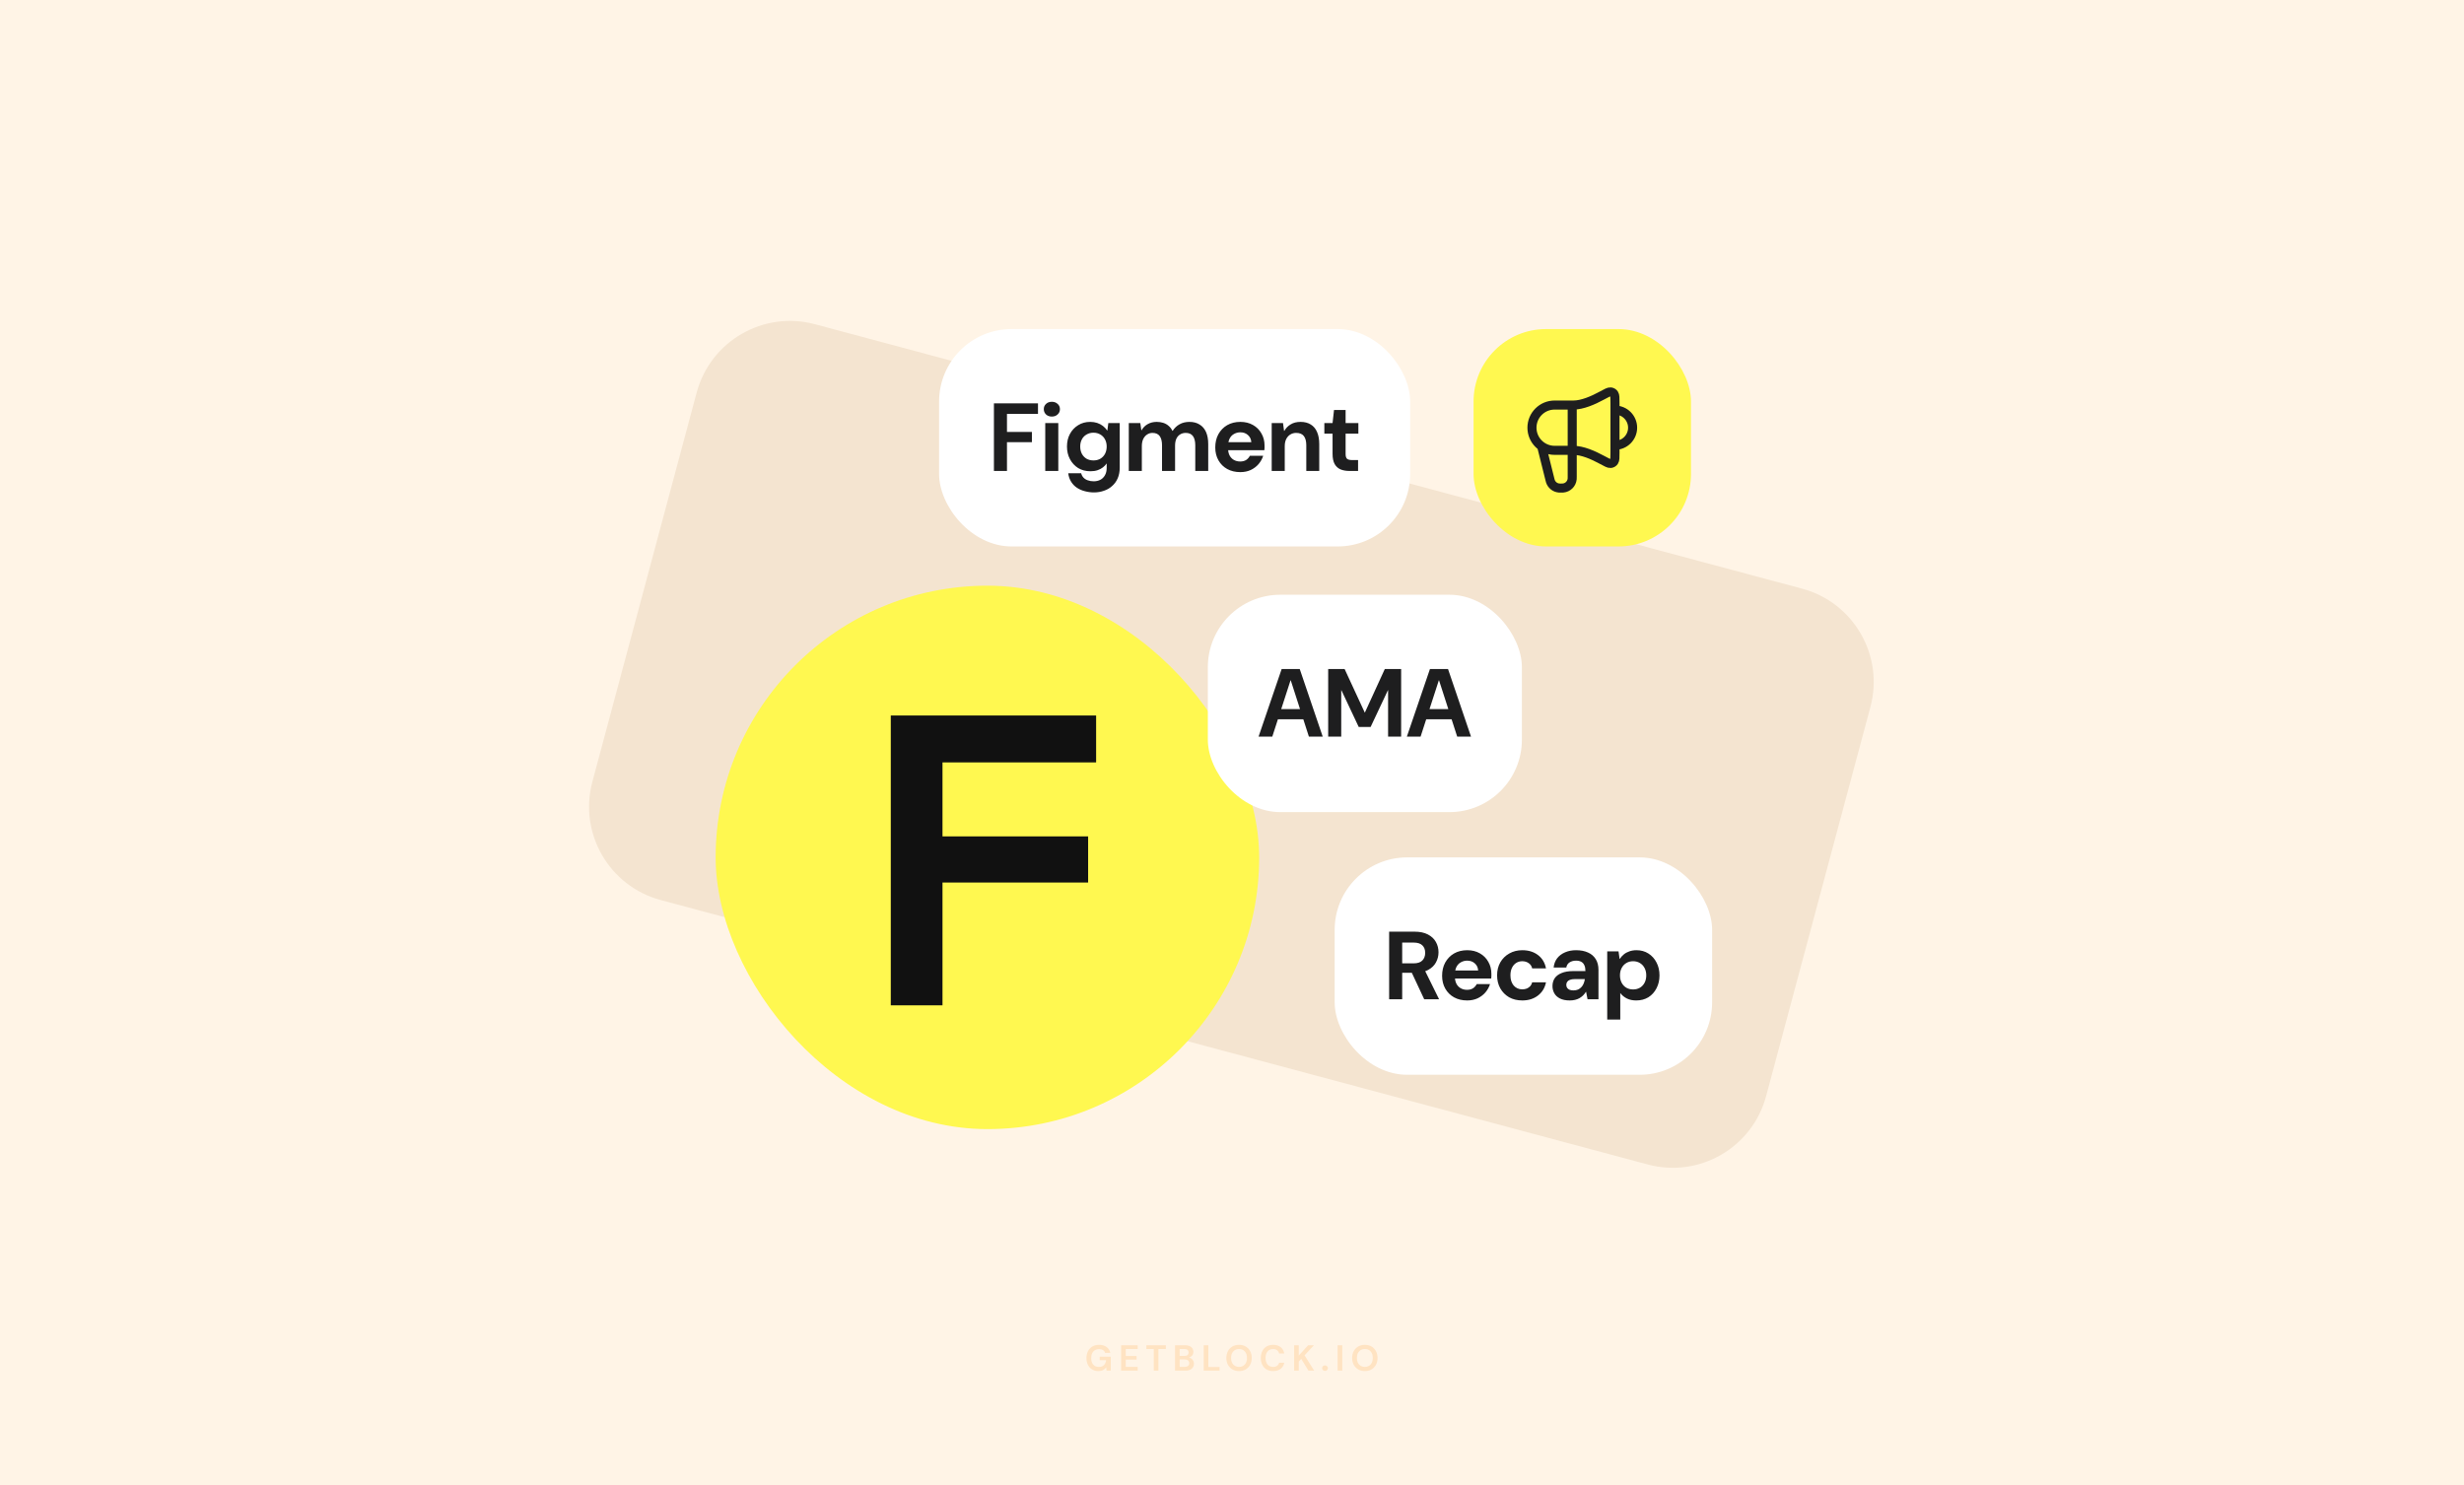
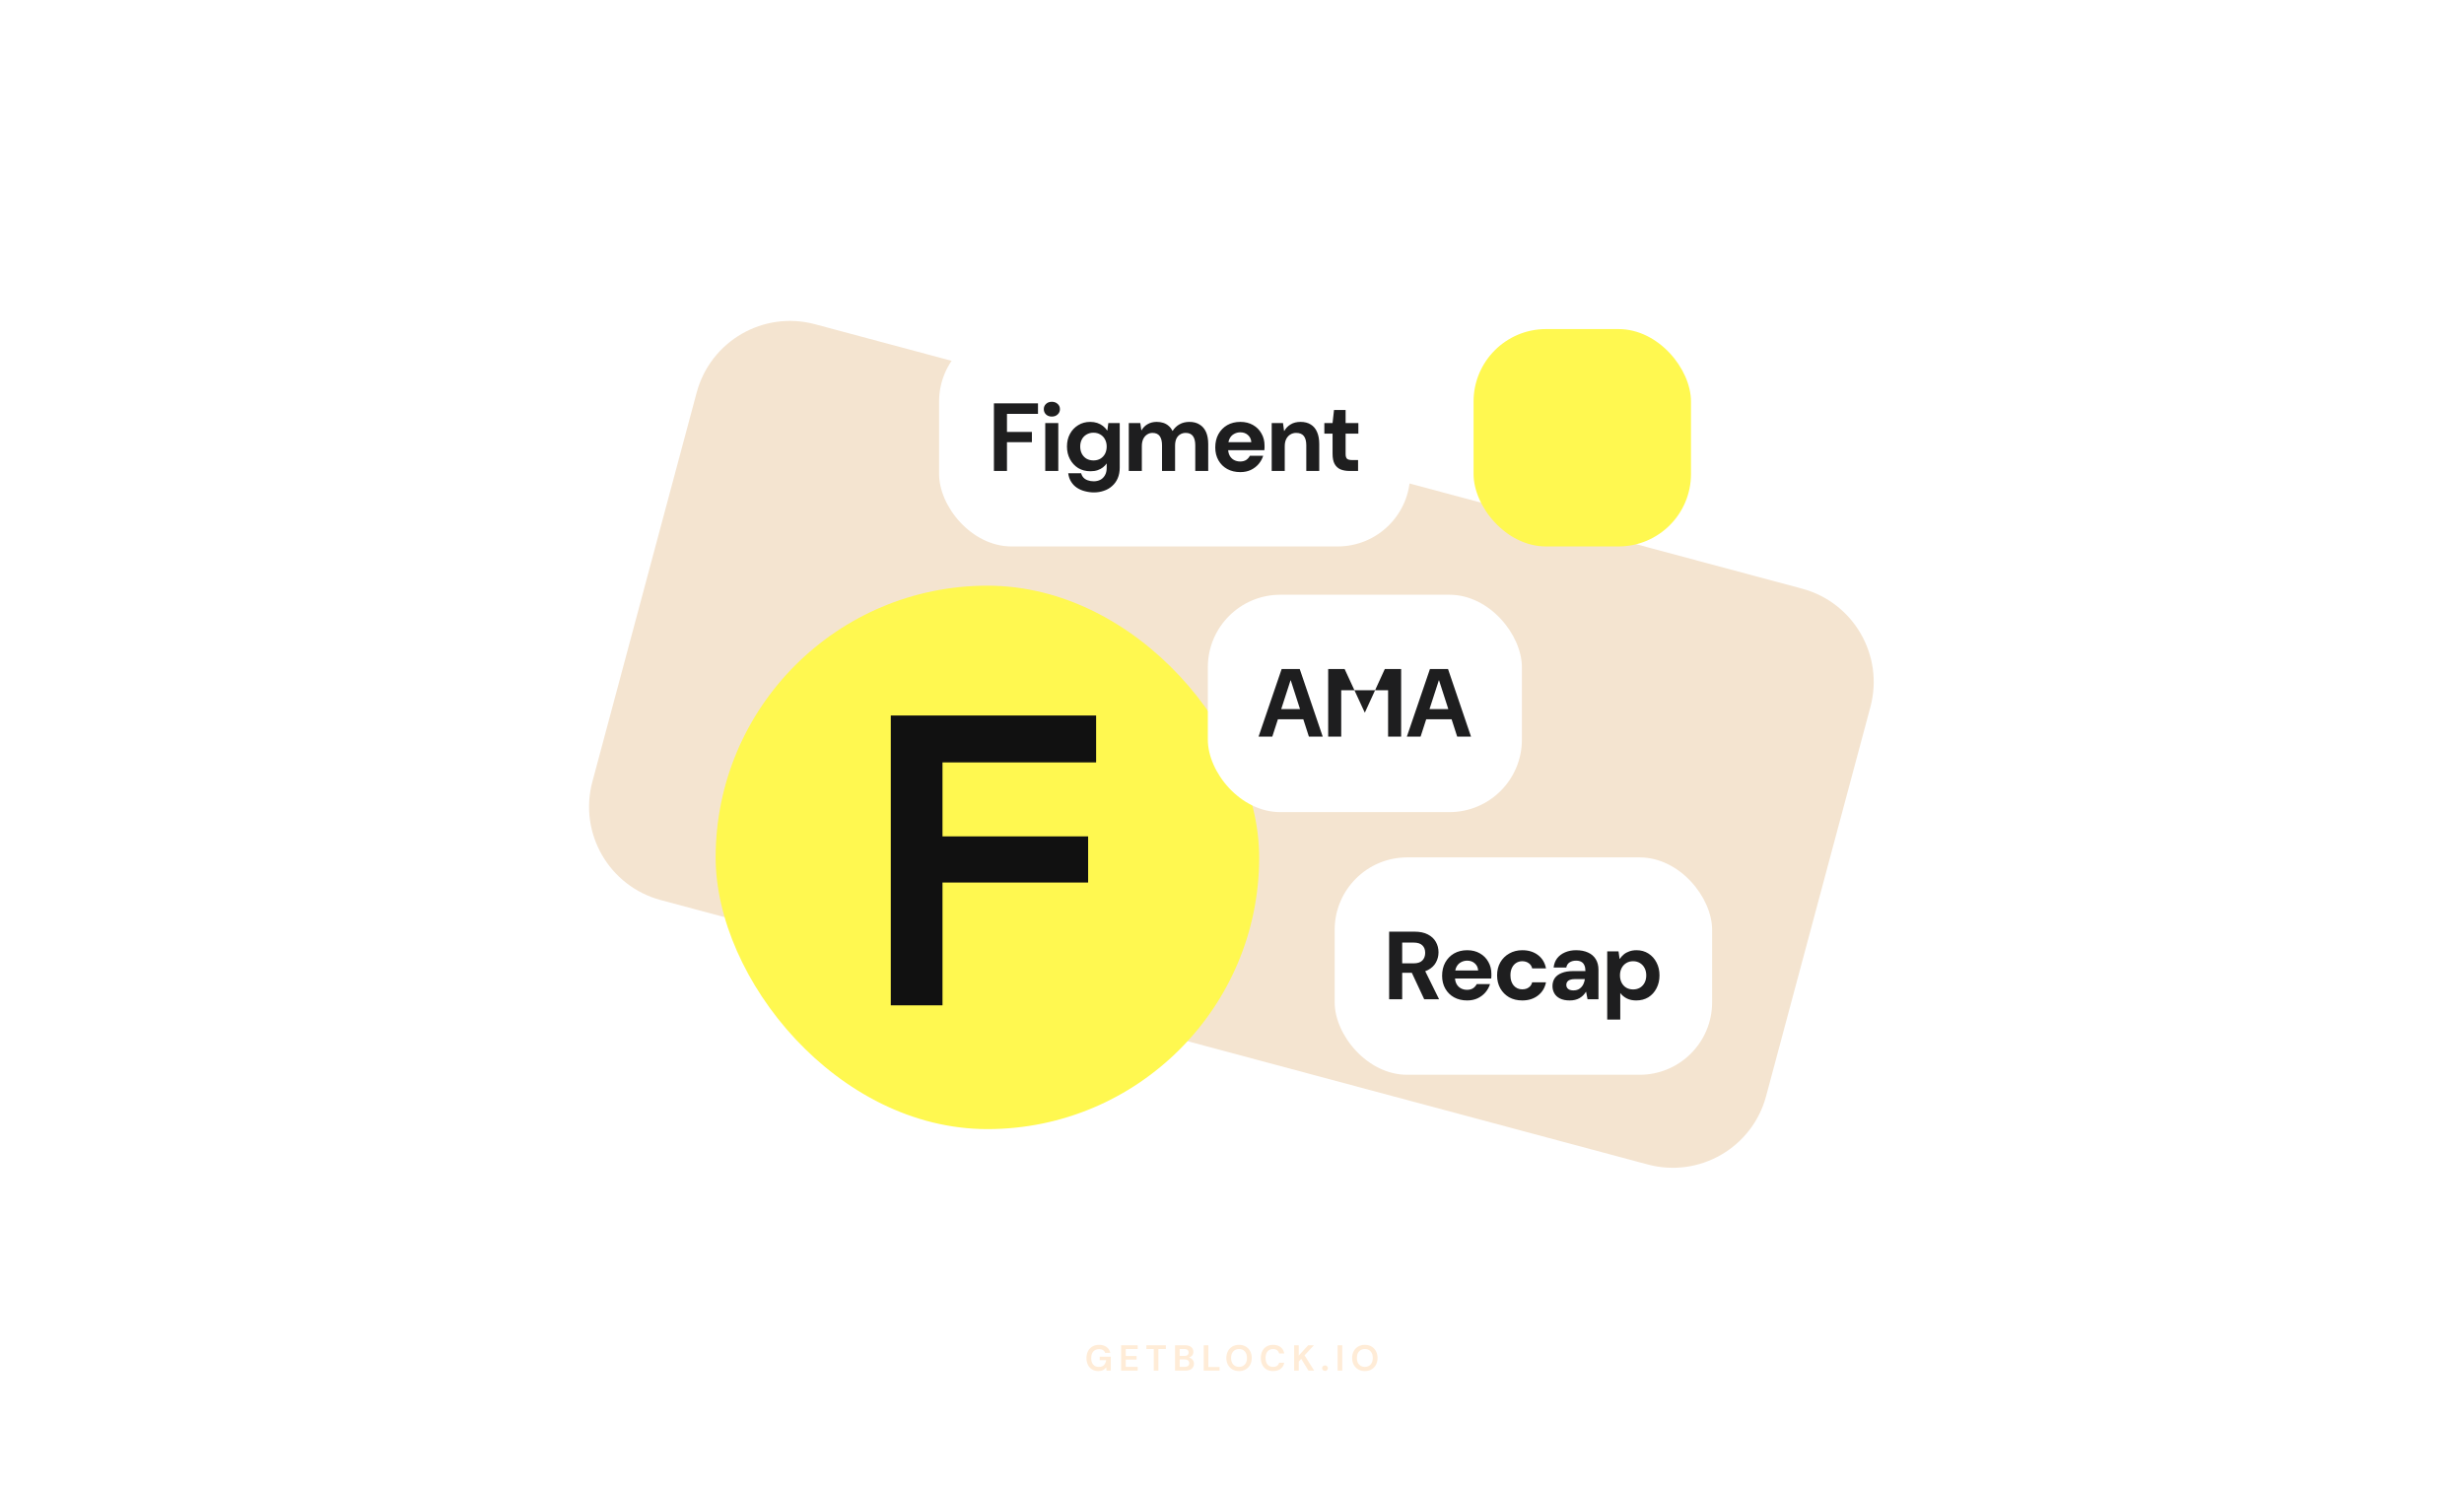
<svg xmlns="http://www.w3.org/2000/svg" width="816" height="492" viewBox="0 0 816 492" fill="none">
-   <rect width="816" height="492" fill="#FFF4E6" />
  <path d="M584.876 363.09C580.302 380.161 562.755 390.292 545.684 385.718L218.803 298.13C201.732 293.556 191.602 276.009 196.176 258.938L230.718 130.024C235.292 112.954 252.839 102.823 269.91 107.397L596.791 194.985C613.862 199.559 623.992 217.105 619.418 234.176L584.876 363.09Z" fill="#F4E4D0" />
  <path opacity="0.16" d="M363.747 454.144C362.955 454.144 362.263 453.964 361.671 453.604C361.079 453.244 360.619 452.744 360.291 452.104C359.963 451.456 359.799 450.704 359.799 449.848C359.799 448.984 359.967 448.224 360.303 447.568C360.647 446.904 361.131 446.388 361.755 446.02C362.387 445.644 363.135 445.456 363.999 445.456C364.983 445.456 365.799 445.692 366.447 446.164C367.095 446.636 367.515 447.288 367.707 448.12H365.991C365.863 447.728 365.631 447.424 365.295 447.208C364.959 446.984 364.527 446.872 363.999 446.872C363.159 446.872 362.511 447.14 362.055 447.676C361.599 448.204 361.371 448.932 361.371 449.86C361.371 450.788 361.595 451.508 362.043 452.02C362.499 452.524 363.115 452.776 363.891 452.776C364.651 452.776 365.223 452.572 365.607 452.164C365.999 451.748 366.235 451.204 366.315 450.532H364.191V449.38H367.863V454H366.447L366.327 452.896C366.055 453.296 365.715 453.604 365.307 453.82C364.899 454.036 364.379 454.144 363.747 454.144ZM371.277 454V445.6H376.761V446.836H372.813V449.14H376.401V450.34H372.813V452.764H376.761V454H371.277ZM382.09 454V446.836H379.642V445.6H386.086V446.836H383.626V454H382.09ZM389.144 454V445.6H392.516C393.388 445.6 394.052 445.804 394.508 446.212C394.972 446.612 395.204 447.128 395.204 447.76C395.204 448.288 395.06 448.712 394.772 449.032C394.492 449.344 394.148 449.556 393.74 449.668C394.22 449.764 394.616 450.004 394.928 450.388C395.24 450.764 395.396 451.204 395.396 451.708C395.396 452.372 395.156 452.92 394.676 453.352C394.196 453.784 393.516 454 392.636 454H389.144ZM390.68 449.128H392.288C392.72 449.128 393.052 449.028 393.284 448.828C393.516 448.628 393.632 448.344 393.632 447.976C393.632 447.624 393.516 447.348 393.284 447.148C393.06 446.94 392.72 446.836 392.264 446.836H390.68V449.128ZM390.68 452.752H392.396C392.852 452.752 393.204 452.648 393.452 452.44C393.708 452.224 393.836 451.924 393.836 451.54C393.836 451.148 393.704 450.84 393.44 450.616C393.176 450.392 392.82 450.28 392.372 450.28H390.68V452.752ZM398.634 454V445.6H400.17V452.8H403.89V454H398.634ZM410.338 454.144C409.498 454.144 408.762 453.96 408.13 453.592C407.506 453.224 407.014 452.716 406.654 452.068C406.302 451.412 406.126 450.656 406.126 449.8C406.126 448.944 406.302 448.192 406.654 447.544C407.014 446.888 407.506 446.376 408.13 446.008C408.762 445.64 409.498 445.456 410.338 445.456C411.17 445.456 411.902 445.64 412.534 446.008C413.166 446.376 413.658 446.888 414.01 447.544C414.362 448.192 414.538 448.944 414.538 449.8C414.538 450.656 414.362 451.412 414.01 452.068C413.658 452.716 413.166 453.224 412.534 453.592C411.902 453.96 411.17 454.144 410.338 454.144ZM410.338 452.764C411.138 452.764 411.774 452.5 412.246 451.972C412.726 451.444 412.966 450.72 412.966 449.8C412.966 448.88 412.726 448.156 412.246 447.628C411.774 447.1 411.138 446.836 410.338 446.836C409.538 446.836 408.898 447.1 408.418 447.628C407.938 448.156 407.698 448.88 407.698 449.8C407.698 450.72 407.938 451.444 408.418 451.972C408.898 452.5 409.538 452.764 410.338 452.764ZM421.618 454.144C420.77 454.144 420.042 453.964 419.434 453.604C418.826 453.236 418.358 452.728 418.03 452.08C417.702 451.424 417.538 450.668 417.538 449.812C417.538 448.956 417.702 448.2 418.03 447.544C418.358 446.888 418.826 446.376 419.434 446.008C420.042 445.64 420.77 445.456 421.618 445.456C422.626 445.456 423.45 445.708 424.09 446.212C424.738 446.708 425.142 447.408 425.302 448.312H423.61C423.506 447.856 423.282 447.5 422.938 447.244C422.602 446.98 422.154 446.848 421.594 446.848C420.818 446.848 420.21 447.112 419.77 447.64C419.33 448.168 419.11 448.892 419.11 449.812C419.11 450.732 419.33 451.456 419.77 451.984C420.21 452.504 420.818 452.764 421.594 452.764C422.154 452.764 422.602 452.644 422.938 452.404C423.282 452.156 423.506 451.816 423.61 451.384H425.302C425.142 452.248 424.738 452.924 424.09 453.412C423.45 453.9 422.626 454.144 421.618 454.144ZM428.582 454V445.6H430.118V448.996L433.226 445.6H435.122L432.026 448.936L435.206 454H433.322L430.922 450.112L430.118 450.988V454H428.582ZM438.802 454.084C438.522 454.084 438.29 453.996 438.106 453.82C437.93 453.644 437.842 453.432 437.842 453.184C437.842 452.928 437.93 452.712 438.106 452.536C438.29 452.36 438.522 452.272 438.802 452.272C439.082 452.272 439.31 452.36 439.486 452.536C439.67 452.712 439.762 452.928 439.762 453.184C439.762 453.432 439.67 453.644 439.486 453.82C439.31 453.996 439.082 454.084 438.802 454.084ZM442.98 454V445.6H444.516V454H442.98ZM452 454.144C451.16 454.144 450.424 453.96 449.792 453.592C449.168 453.224 448.676 452.716 448.316 452.068C447.964 451.412 447.788 450.656 447.788 449.8C447.788 448.944 447.964 448.192 448.316 447.544C448.676 446.888 449.168 446.376 449.792 446.008C450.424 445.64 451.16 445.456 452 445.456C452.832 445.456 453.564 445.64 454.196 446.008C454.828 446.376 455.32 446.888 455.672 447.544C456.024 448.192 456.2 448.944 456.2 449.8C456.2 450.656 456.024 451.412 455.672 452.068C455.32 452.716 454.828 453.224 454.196 453.592C453.564 453.96 452.832 454.144 452 454.144ZM452 452.764C452.8 452.764 453.436 452.5 453.908 451.972C454.388 451.444 454.628 450.72 454.628 449.8C454.628 448.88 454.388 448.156 453.908 447.628C453.436 447.1 452.8 446.836 452 446.836C451.2 446.836 450.56 447.1 450.08 447.628C449.6 448.156 449.36 448.88 449.36 449.8C449.36 450.72 449.6 451.444 450.08 451.972C450.56 452.5 451.2 452.764 452 452.764Z" fill="#FF8800" />
  <rect x="311" y="109" width="156" height="72" rx="24" fill="white" />
  <path d="M329.158 156V133.6H343.75V137.088H333.478V143.072H341.734V146.464H333.478V156H329.158ZM346.155 156V140.128H350.475V156H346.155ZM348.331 137.984C347.542 137.984 346.902 137.749 346.411 137.28C345.921 136.811 345.675 136.224 345.675 135.52C345.675 134.816 345.921 134.24 346.411 133.792C346.902 133.323 347.542 133.088 348.331 133.088C349.121 133.088 349.761 133.323 350.251 133.792C350.763 134.24 351.019 134.816 351.019 135.52C351.019 136.224 350.763 136.811 350.251 137.28C349.761 137.749 349.121 137.984 348.331 137.984ZM362.308 163.104C361.284 163.104 360.292 162.976 359.332 162.72C358.372 162.485 357.497 162.112 356.708 161.6C355.918 161.088 355.268 160.427 354.756 159.616C354.244 158.827 353.913 157.877 353.764 156.768H358.052C358.201 157.344 358.457 157.824 358.82 158.208C359.204 158.613 359.684 158.912 360.26 159.104C360.857 159.317 361.508 159.424 362.212 159.424C363.001 159.424 363.716 159.264 364.356 158.944C364.996 158.624 365.508 158.133 365.892 157.472C366.297 156.811 366.5 155.968 366.5 154.944V153.504C366.18 153.973 365.764 154.411 365.252 154.816C364.761 155.2 364.174 155.509 363.492 155.744C362.809 155.979 362.02 156.096 361.124 156.096C359.588 156.096 358.233 155.744 357.06 155.04C355.908 154.315 355.001 153.333 354.34 152.096C353.678 150.859 353.348 149.461 353.348 147.904C353.348 146.325 353.678 144.928 354.34 143.712C355.001 142.496 355.908 141.536 357.06 140.832C358.212 140.107 359.545 139.744 361.06 139.744C361.892 139.744 362.66 139.861 363.364 140.096C364.068 140.331 364.697 140.661 365.252 141.088C365.806 141.515 366.276 142.016 366.66 142.592H366.724L367.044 140.128H370.82V154.848C370.82 156.213 370.596 157.408 370.148 158.432C369.7 159.456 369.081 160.309 368.292 160.992C367.524 161.696 366.617 162.219 365.572 162.56C364.548 162.923 363.46 163.104 362.308 163.104ZM362.116 152.512C362.99 152.512 363.758 152.32 364.42 151.936C365.081 151.531 365.593 150.987 365.956 150.304C366.318 149.6 366.5 148.8 366.5 147.904C366.5 147.029 366.318 146.251 365.956 145.568C365.593 144.864 365.081 144.32 364.42 143.936C363.758 143.531 362.99 143.328 362.116 143.328C361.262 143.328 360.494 143.531 359.812 143.936C359.15 144.32 358.638 144.853 358.276 145.536C357.913 146.219 357.732 147.008 357.732 147.904C357.732 148.8 357.913 149.6 358.276 150.304C358.638 150.987 359.15 151.531 359.812 151.936C360.494 152.32 361.262 152.512 362.116 152.512ZM373.82 156V140.128H377.628L377.98 142.528H378.044C378.556 141.632 379.239 140.949 380.092 140.48C380.946 139.989 381.938 139.744 383.068 139.744C383.879 139.744 384.604 139.851 385.244 140.064C385.906 140.277 386.492 140.608 387.004 141.056C387.516 141.483 387.943 142.037 388.284 142.72H388.348C388.946 141.781 389.703 141.056 390.62 140.544C391.559 140.011 392.658 139.744 393.916 139.744C395.218 139.744 396.327 140.032 397.244 140.608C398.183 141.163 398.898 141.984 399.388 143.072C399.879 144.16 400.124 145.504 400.124 147.104V156H395.836V147.488C395.836 146.165 395.58 145.152 395.068 144.448C394.556 143.744 393.756 143.392 392.668 143.392C391.964 143.392 391.346 143.563 390.812 143.904C390.279 144.224 389.863 144.704 389.564 145.344C389.287 145.963 389.148 146.731 389.148 147.648V156H384.828V147.488C384.828 146.165 384.572 145.152 384.06 144.448C383.548 143.744 382.748 143.392 381.66 143.392C380.999 143.392 380.402 143.573 379.868 143.936C379.335 144.277 378.908 144.779 378.588 145.44C378.29 146.08 378.14 146.869 378.14 147.808V156H373.82ZM410.746 156.384C409.124 156.384 407.684 156.043 406.426 155.36C405.188 154.677 404.218 153.717 403.514 152.48C402.81 151.243 402.458 149.824 402.458 148.224C402.458 146.56 402.799 145.099 403.482 143.84C404.186 142.56 405.156 141.557 406.394 140.832C407.652 140.107 409.114 139.744 410.778 139.744C412.356 139.744 413.743 140.085 414.938 140.768C416.154 141.451 417.092 142.389 417.754 143.584C418.436 144.757 418.778 146.091 418.778 147.584C418.778 147.797 418.778 148.043 418.778 148.32C418.778 148.576 418.756 148.843 418.714 149.12H405.53V146.464H414.394C414.33 145.483 413.956 144.693 413.274 144.096C412.612 143.499 411.78 143.2 410.778 143.2C410.031 143.2 409.348 143.371 408.73 143.712C408.111 144.032 407.62 144.523 407.258 145.184C406.895 145.845 406.714 146.688 406.714 147.712V148.64C406.714 149.515 406.884 150.272 407.226 150.912C407.567 151.531 408.036 152.011 408.634 152.352C409.252 152.693 409.946 152.864 410.714 152.864C411.503 152.864 412.164 152.693 412.698 152.352C413.231 151.989 413.636 151.531 413.914 150.976H418.33C418.01 151.979 417.498 152.896 416.794 153.728C416.09 154.539 415.226 155.189 414.202 155.68C413.178 156.149 412.026 156.384 410.746 156.384ZM421.149 156V140.128H424.893L425.245 142.752H425.309C425.821 141.835 426.525 141.109 427.421 140.576C428.317 140.021 429.416 139.744 430.717 139.744C432.04 139.744 433.16 140.032 434.077 140.608C434.994 141.163 435.688 141.984 436.157 143.072C436.648 144.16 436.893 145.504 436.893 147.104V156H432.605V147.488C432.605 146.165 432.338 145.152 431.805 144.448C431.272 143.744 430.418 143.392 429.245 143.392C428.52 143.392 427.869 143.573 427.293 143.936C426.738 144.277 426.29 144.779 425.949 145.44C425.629 146.08 425.469 146.869 425.469 147.808V156H421.149ZM446.936 156C445.805 156 444.813 155.829 443.96 155.488C443.128 155.125 442.477 154.539 442.008 153.728C441.539 152.896 441.304 151.765 441.304 150.336V143.648H438.584V140.128H441.304L441.784 135.808H445.624V140.128H449.848V143.648H445.624V150.4C445.624 151.147 445.784 151.669 446.104 151.968C446.424 152.245 446.968 152.384 447.736 152.384H449.752V156H446.936Z" fill="#1E1E1F" />
  <rect x="237" y="194" width="180" height="180" rx="90" fill="#FFF850" />
  <rect x="400" y="197" width="104" height="72" rx="24" fill="white" />
-   <path d="M416.798 244L424.446 221.6H430.43L438.046 244H433.47L427.454 225.344H427.39L421.342 244H416.798ZM420.414 238.24L421.566 234.88H432.958L434.078 238.24H420.414ZM439.854 244V221.6H445.294L451.95 236H452.014L458.606 221.6H464.014V244H459.694V228.64H459.63L453.902 240.8H449.966L444.238 228.64H444.174V244H439.854ZM465.908 244L473.556 221.6H479.54L487.156 244H482.58L476.564 225.344H476.5L470.452 244H465.908ZM469.524 238.24L470.676 234.88H482.068L483.188 238.24H469.524Z" fill="#1E1E1F" />
+   <path d="M416.798 244L424.446 221.6H430.43L438.046 244H433.47L427.454 225.344H427.39L421.342 244H416.798ZM420.414 238.24L421.566 234.88H432.958L434.078 238.24H420.414ZM439.854 244V221.6H445.294L451.95 236H452.014L458.606 221.6H464.014V244H459.694V228.64H459.63H449.966L444.238 228.64H444.174V244H439.854ZM465.908 244L473.556 221.6H479.54L487.156 244H482.58L476.564 225.344H476.5L470.452 244H465.908ZM469.524 238.24L470.676 234.88H482.068L483.188 238.24H469.524Z" fill="#1E1E1F" />
  <rect x="442" y="284" width="125" height="72" rx="24" fill="white" />
  <path d="M460.041 331V308.6H468.425C470.217 308.6 471.7 308.909 472.873 309.528C474.068 310.147 474.953 310.979 475.529 312.024C476.105 313.048 476.393 314.189 476.393 315.448C476.393 316.643 476.105 317.763 475.529 318.808C474.975 319.832 474.1 320.664 472.905 321.304C471.732 321.923 470.217 322.232 468.361 322.232H464.361V331H460.041ZM471.657 331L467.049 321.144H471.721L476.585 331H471.657ZM464.361 319.096H468.137C469.46 319.096 470.431 318.776 471.049 318.136C471.668 317.496 471.977 316.653 471.977 315.608C471.977 314.563 471.668 313.741 471.049 313.144C470.431 312.525 469.46 312.216 468.137 312.216H464.361V319.096ZM485.87 331.384C484.249 331.384 482.809 331.043 481.55 330.36C480.313 329.677 479.342 328.717 478.638 327.48C477.934 326.243 477.582 324.824 477.582 323.224C477.582 321.56 477.923 320.099 478.606 318.84C479.31 317.56 480.281 316.557 481.518 315.832C482.777 315.107 484.238 314.744 485.902 314.744C487.481 314.744 488.867 315.085 490.062 315.768C491.278 316.451 492.217 317.389 492.878 318.584C493.561 319.757 493.902 321.091 493.902 322.584C493.902 322.797 493.902 323.043 493.902 323.32C493.902 323.576 493.881 323.843 493.838 324.12H480.654V321.464H489.518C489.454 320.483 489.081 319.693 488.398 319.096C487.737 318.499 486.905 318.2 485.902 318.2C485.155 318.2 484.473 318.371 483.854 318.712C483.235 319.032 482.745 319.523 482.382 320.184C482.019 320.845 481.838 321.688 481.838 322.712V323.64C481.838 324.515 482.009 325.272 482.35 325.912C482.691 326.531 483.161 327.011 483.758 327.352C484.377 327.693 485.07 327.864 485.838 327.864C486.627 327.864 487.289 327.693 487.822 327.352C488.355 326.989 488.761 326.531 489.038 325.976H493.454C493.134 326.979 492.622 327.896 491.918 328.728C491.214 329.539 490.35 330.189 489.326 330.68C488.302 331.149 487.15 331.384 485.87 331.384ZM504.145 331.384C502.481 331.384 501.02 331.032 499.761 330.328C498.524 329.603 497.553 328.621 496.849 327.384C496.145 326.125 495.793 324.685 495.793 323.064C495.793 321.443 496.145 320.013 496.849 318.776C497.575 317.517 498.567 316.536 499.825 315.832C501.084 315.107 502.524 314.744 504.145 314.744C506.193 314.744 507.921 315.277 509.329 316.344C510.737 317.411 511.623 318.883 511.985 320.76H507.409C507.239 320.013 506.855 319.437 506.257 319.032C505.66 318.605 504.945 318.392 504.113 318.392C503.367 318.392 502.695 318.584 502.097 318.968C501.521 319.331 501.063 319.864 500.721 320.568C500.38 321.251 500.209 322.083 500.209 323.064C500.209 323.789 500.305 324.44 500.497 325.016C500.689 325.571 500.956 326.051 501.297 326.456C501.66 326.861 502.076 327.171 502.545 327.384C503.015 327.597 503.537 327.704 504.113 327.704C504.668 327.704 505.169 327.619 505.617 327.448C506.065 327.256 506.449 326.989 506.769 326.648C507.089 326.285 507.303 325.859 507.409 325.368H511.985C511.623 327.203 510.737 328.664 509.329 329.752C507.921 330.84 506.193 331.384 504.145 331.384ZM519.86 331.384C518.559 331.384 517.481 331.171 516.628 330.744C515.775 330.317 515.145 329.741 514.74 329.016C514.335 328.291 514.132 327.491 514.132 326.616C514.132 325.635 514.377 324.771 514.868 324.024C515.38 323.277 516.148 322.701 517.172 322.296C518.196 321.869 519.487 321.656 521.044 321.656H525.044C525.044 320.867 524.927 320.227 524.692 319.736C524.479 319.224 524.137 318.84 523.668 318.584C523.22 318.328 522.644 318.2 521.94 318.2C521.108 318.2 520.393 318.392 519.796 318.776C519.22 319.139 518.857 319.704 518.708 320.472H514.516C514.644 319.299 515.028 318.285 515.668 317.432C516.329 316.579 517.204 315.917 518.292 315.448C519.38 314.979 520.596 314.744 521.94 314.744C523.476 314.744 524.799 315 525.908 315.512C527.017 316.003 527.871 316.739 528.468 317.72C529.065 318.68 529.364 319.853 529.364 321.24V331H525.748L525.268 328.536H525.204C524.927 328.984 524.607 329.389 524.244 329.752C523.881 330.093 523.476 330.392 523.028 330.648C522.601 330.883 522.121 331.064 521.588 331.192C521.055 331.32 520.479 331.384 519.86 331.384ZM521.076 328.056C521.652 328.056 522.164 327.96 522.612 327.768C523.06 327.555 523.433 327.277 523.732 326.936C524.052 326.595 524.297 326.2 524.468 325.752C524.66 325.283 524.788 324.803 524.852 324.312H521.524C520.863 324.312 520.319 324.397 519.892 324.568C519.487 324.717 519.188 324.941 518.996 325.24C518.804 325.517 518.708 325.848 518.708 326.232C518.708 326.616 518.804 326.947 518.996 327.224C519.188 327.501 519.465 327.715 519.828 327.864C520.191 327.992 520.607 328.056 521.076 328.056ZM532.261 337.72V315.128H536.005L536.357 317.624H536.421C536.783 317.069 537.221 316.579 537.733 316.152C538.266 315.704 538.885 315.363 539.589 315.128C540.293 314.872 541.082 314.744 541.957 314.744C543.45 314.744 544.762 315.107 545.893 315.832C547.045 316.557 547.941 317.549 548.581 318.808C549.242 320.045 549.573 321.475 549.573 323.096C549.573 324.675 549.242 326.093 548.581 327.352C547.941 328.611 547.045 329.603 545.893 330.328C544.741 331.032 543.397 331.384 541.861 331.384C540.666 331.384 539.621 331.16 538.725 330.712C537.829 330.243 537.114 329.645 536.581 328.92V337.72H532.261ZM540.837 327.736C541.69 327.736 542.447 327.544 543.109 327.16C543.77 326.755 544.282 326.2 544.645 325.496C545.007 324.792 545.189 323.992 545.189 323.096C545.189 322.179 545.007 321.368 544.645 320.664C544.282 319.96 543.77 319.405 543.109 319C542.447 318.595 541.69 318.392 540.837 318.392C539.983 318.392 539.226 318.595 538.565 319C537.903 319.405 537.391 319.96 537.029 320.664C536.666 321.347 536.485 322.147 536.485 323.064C536.485 323.981 536.666 324.792 537.029 325.496C537.391 326.2 537.903 326.755 538.565 327.16C539.226 327.544 539.983 327.736 540.837 327.736Z" fill="#1E1E1F" />
  <rect x="488" y="109" width="72" height="72" rx="24" fill="#FFF850" />
-   <path d="M510.669 148.333L513.294 158.831C513.367 159.126 513.404 159.274 513.448 159.403C513.875 160.662 515.008 161.547 516.333 161.656C516.469 161.667 516.621 161.667 516.926 161.667C517.307 161.667 517.497 161.667 517.658 161.651C519.244 161.497 520.5 160.242 520.654 158.655C520.669 158.495 520.669 158.304 520.669 157.923V134.167M534.836 147.5C538.058 147.5 540.669 144.888 540.669 141.667C540.669 138.445 538.058 135.833 534.836 135.833M521.086 134.167H514.836C510.694 134.167 507.336 137.525 507.336 141.667C507.336 145.809 510.694 149.167 514.836 149.167H521.086C524.03 149.167 527.631 150.745 530.41 152.259C532.031 153.143 532.841 153.585 533.372 153.52C533.864 153.46 534.236 153.238 534.525 152.835C534.836 152.4 534.836 151.53 534.836 149.79V133.544C534.836 131.803 534.836 130.933 534.525 130.498C534.236 130.095 533.864 129.874 533.372 129.814C532.841 129.749 532.031 130.19 530.41 131.074C527.631 132.589 524.03 134.167 521.086 134.167Z" stroke="#1E1E1F" stroke-width="3" stroke-linecap="round" stroke-linejoin="round" />
  <path d="M312.124 252.536V277.041H360.352V292.324H312.124V333H295V237H363V252.536H312.124Z" fill="#111111" />
</svg>